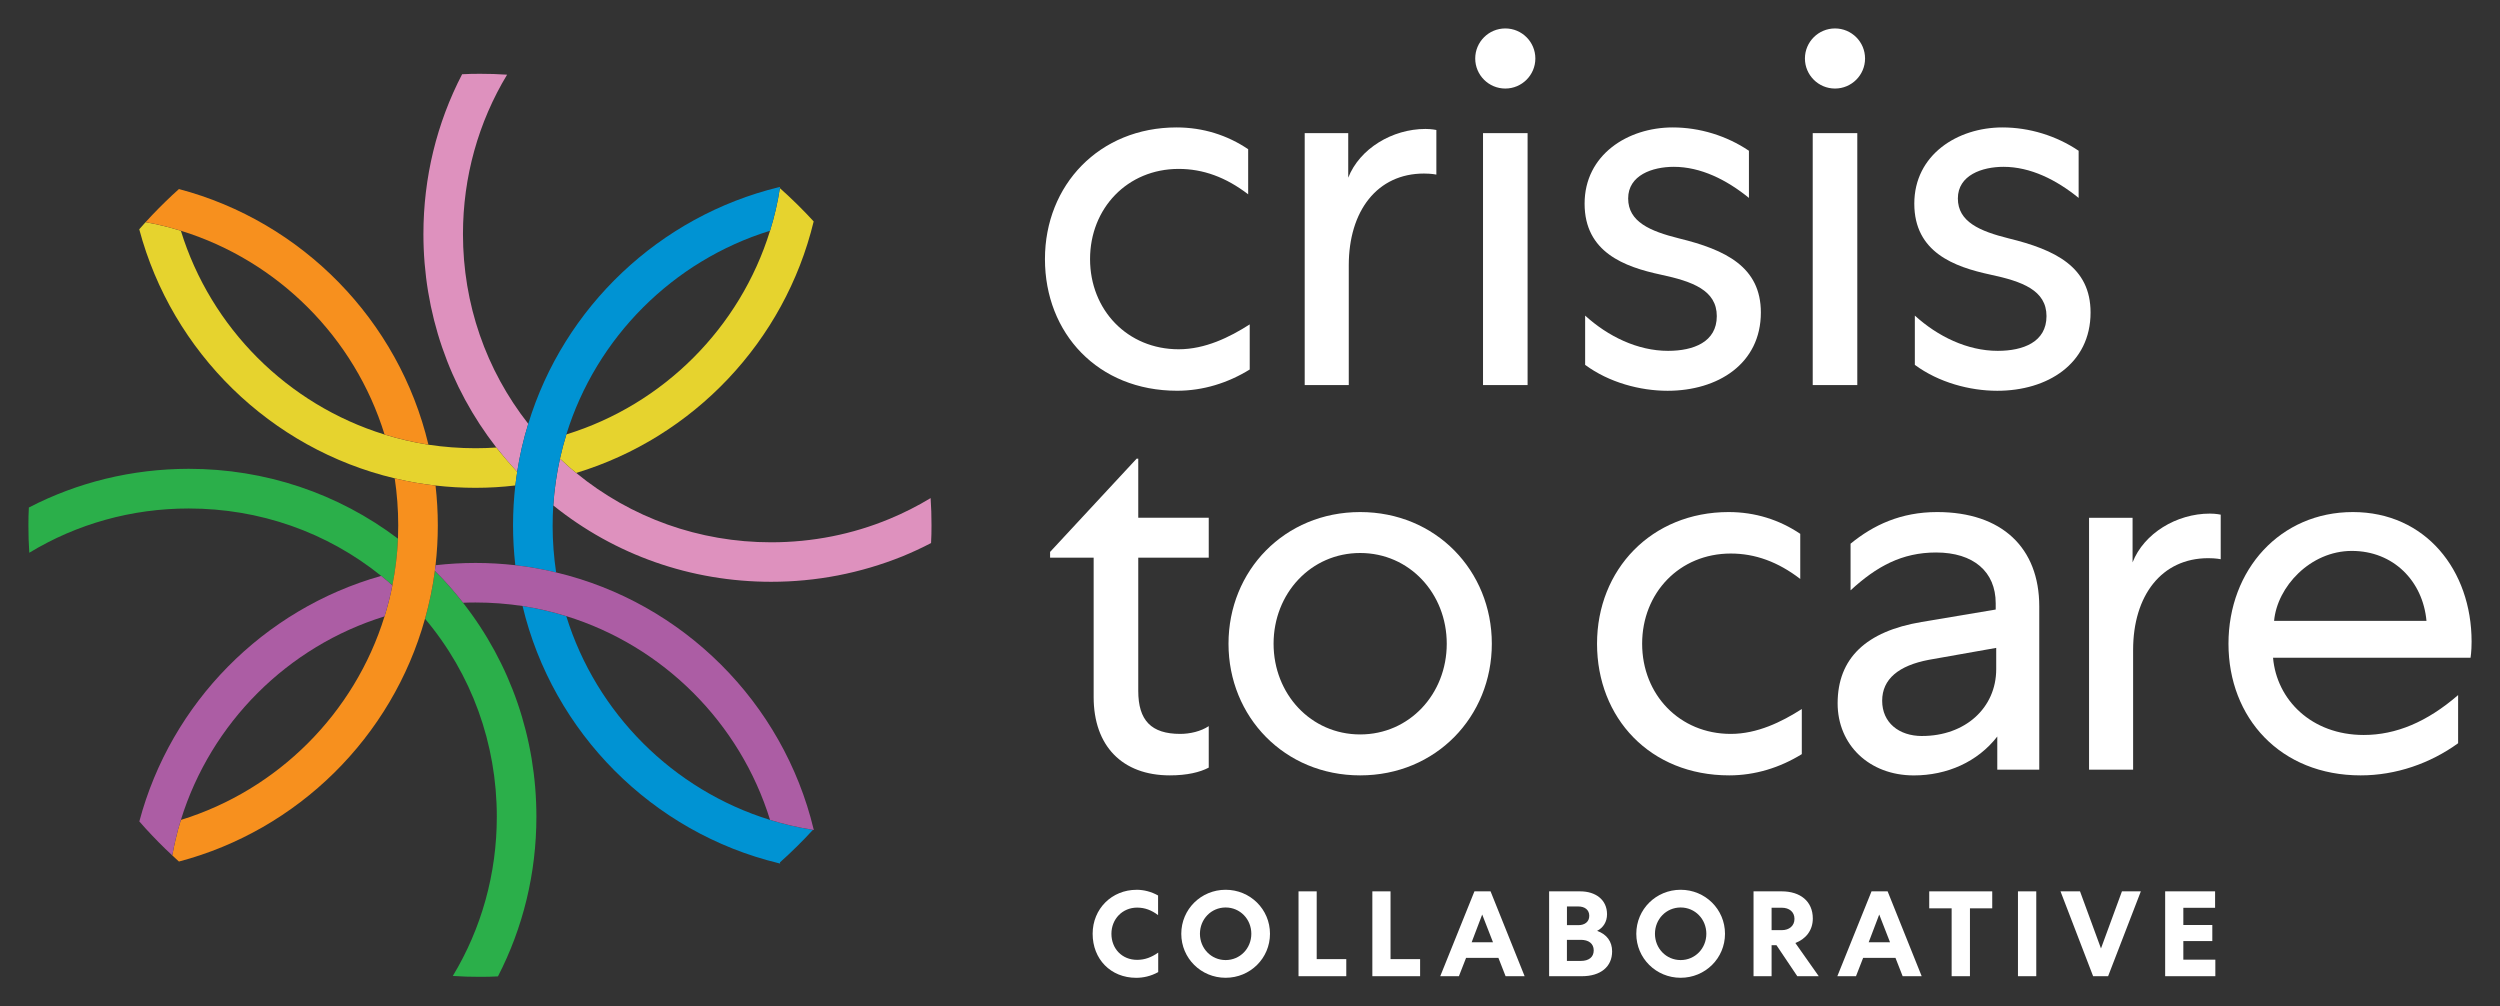
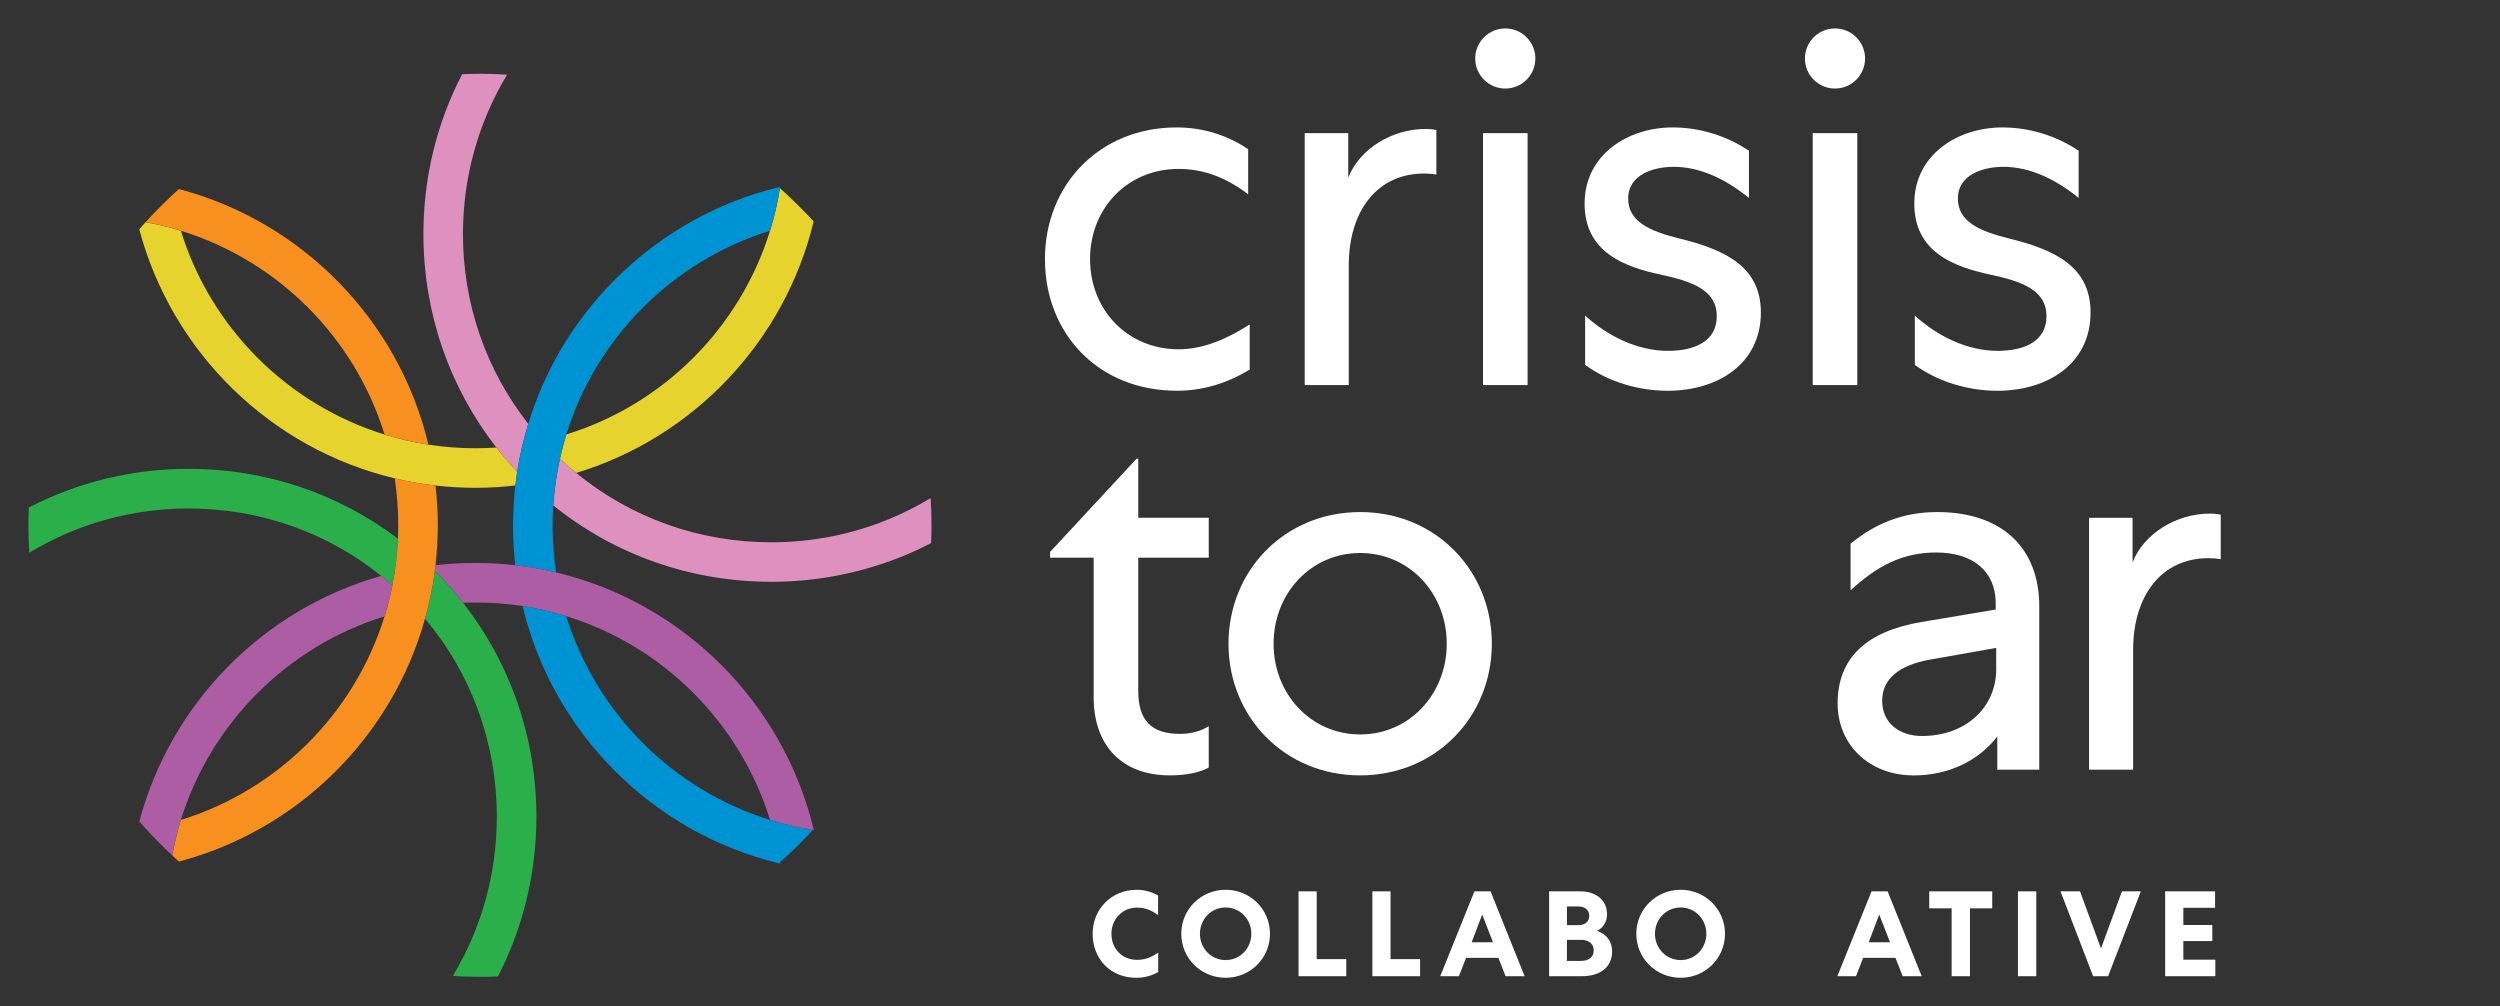
<svg xmlns="http://www.w3.org/2000/svg" id="Artwork" viewBox="0 0 792 318.76">
  <rect x="0" y="0" width="792" height="318.76" fill="#333333" stroke="none" />
  <defs>
    <style>.cls-1{fill:none;}.cls-2{fill:#0093d3;}.cls-3{fill:#2baf4a;}.cls-4{fill:#fff;}.cls-5{fill:#ac5da4;}.cls-6{fill:#f7901e;}.cls-7{fill:#e6d32e;}.cls-8{fill:#de91be;}</style>
  </defs>
  <path class="cls-8" d="M160.67,23.66c-2.84-.2-5.71-.28-8.61-.28-1.9,0-3.79.03-5.66.14-8.03,15.47-12.26,32.72-12.26,50.64,0,24.83,8.14,48.38,23.1,67.61.92,1.17,1.87,2.34,2.84,3.48.14.17.28.33.42.49.14.16.28.32.42.49.39.45.79.88,1.18,1.32.39.44.78.89,1.18,1.32.1.12.2.22.29.32.09.1.17.2.27.29.81-5.21,1.98-10.28,3.51-15.22-13.41-17.08-20.68-38.02-20.68-60.12,0-18.09,4.88-35.42,13.99-50.5Z" />
  <path class="cls-8" d="M294.81,157.8c-4.18,2.54-8.56,4.74-13.07,6.61-11.68,4.85-24.36,7.39-37.43,7.39-22.8,0-44.4-7.75-61.76-21.96-1.06-.86-2.09-1.73-3.09-2.65-.56-.5-1.11-1-1.64-1.51-.14-.14-.28-.25-.42-.39-1.06,4.82-1.78,9.75-2.12,14.83,19.51,15.69,43.59,24.19,69.04,24.19,14.27,0,28.23-2.7,41.5-8.03,3.12-1.28,6.19-2.7,9.14-4.24.11-1.87.14-3.73.14-5.63,0-2.9-.08-5.77-.28-8.61Z" />
  <path class="cls-7" d="M163.29,148.88c-.4-.43-.79-.88-1.18-1.32-.39-.44-.79-.88-1.18-1.32-.14-.17-.28-.33-.42-.49-.14-.16-.28-.32-.42-.49-.98-1.14-1.92-2.31-2.84-3.48-2.17.14-4.38.22-6.61.22-5.07,0-10.03-.39-14.91-1.11-4.77-.75-9.39-1.84-13.91-3.23-30.74-9.5-55.04-33.81-64.52-64.55-3.62-1.11-7.36-2.06-11.18-2.73l-2.01,2.26c10.37,38.96,41.58,69.54,80.94,78.9h0c2.1.52,4.24.96,6.39,1.34,2.16.38,4.34.69,6.54.94,4.15.47,8.36.72,12.65.72s8.5-.25,12.63-.75c.17-1.45.36-2.87.59-4.29-.09-.09-.18-.2-.27-.29-.09-.11-.19-.2-.29-.32Z" />
  <path class="cls-7" d="M247.07,59.61c-.7,4.63-1.76,9.11-3.12,13.49-9.5,30.74-33.78,55.04-64.52,64.52-.78,2.51-1.45,5.07-2.03,7.66.14.14.28.25.42.39.53.5,1.09,1,1.64,1.51,1,.92,2.03,1.78,3.09,2.65,37.12-11.26,66.03-41.64,75.22-79.68-3.4-3.71-6.97-7.22-10.7-10.54Z" />
  <path class="cls-3" d="M9.14,160.78c-.11,1.87-.14,3.73-.14,5.63,0,2.93.08,5.83.28,8.7,15.08-9.14,32.41-14.02,50.5-14.02,22.49,0,43.78,7.5,60.98,21.35.75.59,1.48,1.2,2.2,1.81.45.39.89.78,1.34,1.17.98-4.79,1.56-9.73,1.78-14.77-18.98-14.35-42.03-22.13-66.33-22.13-17.92.03-35.17,4.26-50.61,12.26Z" />
  <path class="cls-3" d="M146.71,190.97c-1.37-1.76-2.79-3.48-4.29-5.18-1.48-1.67-3.04-3.34-4.65-4.93-.67,5.18-1.73,10.23-3.12,15.16,14.74,17.5,22.74,39.46,22.74,62.71,0,18.06-4.85,35.4-13.94,50.45,2.87.2,5.71.28,8.61.28,1.9,0,3.79-.03,5.66-.14h.03c7.97-15.44,12.18-32.69,12.18-50.59,0-24.86-8.14-48.49-23.22-67.75Z" />
  <path class="cls-6" d="M121.82,137.65c4.52,1.39,9.14,2.48,13.91,3.23-9.39-39.44-40.02-70.68-79.04-80.99l-2.17,1.98c-2.9,2.73-5.71,5.55-8.39,8.5,3.82.67,7.55,1.62,11.18,2.73,30.74,9.5,55.04,33.81,64.52,64.55Z" />
  <path class="cls-6" d="M137.98,153.82c-2.2-.25-4.38-.56-6.54-.94-2.16-.38-4.29-.83-6.39-1.34.72,4.88,1.11,9.84,1.11,14.91,0,1.42-.03,2.81-.08,4.21-.22,5.04-.81,9.98-1.78,14.77v.03c-.64,3.34-1.48,6.61-2.48,9.81-9.5,30.71-33.78,54.99-64.52,64.49-.64,2.03-1.2,4.07-1.67,6.16-.19.72-.36,1.48-.5,2.23-.2.95-.39,1.9-.56,2.84.7.67,1.39,1.31,2.12,1.95,37.68-9.95,67.53-39.44,77.95-76.92,1.39-4.93,2.45-9.98,3.12-15.16.08-.59.17-1.2.22-1.78.47-4.15.72-8.36.72-12.63s-.25-8.47-.72-12.63Z" />
  <path class="cls-2" d="M175.08,166.44c0-2.12.06-4.24.19-6.33.33-5.07,1.06-10.01,2.12-14.83.59-2.59,1.25-5.16,2.03-7.66,9.5-30.71,33.78-55.02,64.52-64.52,1.37-4.38,2.42-8.86,3.12-13.49.03-.14.03-.25.06-.39-.11.03-.25.06-.36.08h-.03c-37.85,9.23-68.12,37.99-79.38,74.97-1.53,4.93-2.7,10.01-3.51,15.22h0c-.22,1.42-.42,2.84-.59,4.29-.47,4.15-.72,8.39-.72,12.65s.25,8.47.72,12.63c4.4.5,8.7,1.25,12.93,2.29-.72-4.88-1.11-9.84-1.11-14.91Z" />
  <path class="cls-2" d="M257.55,262.9c-4.65-.72-9.2-1.78-13.6-3.15-30.74-9.5-55.04-33.81-64.55-64.55-4.49-1.39-9.11-2.45-13.85-3.21,9.56,40.11,41.14,71.82,81.21,81.49.14.06.25.08.39.11-.03-.14-.03-.25-.06-.39,3.65-3.26,7.13-6.69,10.45-10.31Z" />
  <path class="cls-5" d="M120.76,182.44c-37.32,10.54-66.64,40.25-76.62,77.79.67.75,1.34,1.51,2.01,2.26,2.7,2.95,5.49,5.8,8.42,8.5.17-.95.36-1.9.56-2.84.14-.75.31-1.51.5-2.23.47-2.09,1.03-4.12,1.67-6.16,9.5-30.71,33.81-55.02,64.52-64.49,1-3.21,1.84-6.47,2.48-9.81-.45-.39-.89-.81-1.34-1.2-.72-.61-1.45-1.23-2.2-1.81Z" />
  <path class="cls-5" d="M257.75,262.68c-9.67-40.13-41.39-71.77-81.55-81.33-4.24-1.03-8.53-1.78-12.93-2.29-4.15-.47-8.36-.72-12.63-.72s-8.5.25-12.65.72c-.06.59-.14,1.2-.22,1.78,1.62,1.59,3.18,3.26,4.65,4.93,1.5,1.7,2.93,3.43,4.29,5.18,1.31-.06,2.62-.08,3.93-.08,5.07,0,10.03.39,14.91,1.11,4.74.75,9.36,1.81,13.85,3.21,30.74,9.5,55.04,33.81,64.55,64.55,4.4,1.37,8.95,2.42,13.6,3.15.08.03.2.03.28.06-.03-.08-.06-.2-.08-.28Z" />
  <path class="cls-1" d="M215.6,140.83c-.05.05-.13.13-.19.21.08.03.19.03.26.05-.03-.08-.05-.19-.08-.26ZM205.48,150.84c-.11.08-.21.19-.32.26.13.05.24.08.37.11-.03-.13-.03-.24-.05-.37Z" />
  <path class="cls-4" d="M372.76,40.37c8.38,0,16.09,2.46,22.66,6.9v14.29c-7.06-5.42-14.29-8.05-22.01-8.05-16.26,0-28.08,12.48-28.08,28.57s11.82,28.57,28.08,28.57c8.37,0,16.09-3.78,22.5-7.88v14.29c-6.9,4.27-14.78,6.73-22.99,6.73-25.13,0-41.88-18.23-41.88-41.71s17.24-41.71,41.71-41.71Z" />
  <path class="cls-4" d="M455.04,55.31s-1.48-.33-3.94-.33c-14.78,0-23.81,11.82-23.81,29.07v37.94h-13.96V42.17h13.79v14.12c3.61-9.2,13.96-15.44,24.47-15.44,1.97,0,3.45.33,3.45.33v14.12Z" />
  <path class="cls-4" d="M476.88,28.05c-5.26,0-9.53-4.27-9.53-9.52s4.27-9.52,9.53-9.52,9.52,4.27,9.52,9.52-4.27,9.52-9.52,9.52ZM483.94,42.17v79.81h-14.12V42.17h14.12Z" />
  <path class="cls-4" d="M502.17,99.98c7.23,6.57,16.59,11.17,26.27,11.17,8.05,0,15.44-2.79,15.44-11s-7.72-11-17.74-13.14c-11.49-2.47-24.14-7.06-24.14-22.5s13.63-24.14,27.92-24.14c8.54,0,17.08,2.63,24.14,7.39v14.94c-7.06-5.75-15.27-9.85-23.81-9.85-6.73,0-14.45,2.63-14.45,10.02s6.9,10.35,16.09,12.65c14.78,3.61,25.95,9.03,25.95,23.48,0,16.26-13.63,24.8-29.56,24.8-8.7,0-18.56-2.63-26.11-8.21v-15.6Z" />
  <path class="cls-4" d="M581.33,28.05c-5.26,0-9.53-4.27-9.53-9.52s4.27-9.52,9.53-9.52,9.52,4.27,9.52,9.52-4.27,9.52-9.52,9.52ZM588.39,42.17v79.81h-14.12V42.17h14.12Z" />
  <path class="cls-4" d="M606.62,99.98c7.23,6.57,16.59,11.17,26.27,11.17,8.05,0,15.44-2.79,15.44-11s-7.72-11-17.74-13.14c-11.49-2.47-24.14-7.06-24.14-22.5s13.63-24.14,27.92-24.14c8.54,0,17.08,2.63,24.14,7.39v14.94c-7.06-5.75-15.27-9.85-23.81-9.85-6.73,0-14.45,2.63-14.45,10.02s6.9,10.35,16.09,12.65c14.78,3.61,25.95,9.03,25.95,23.48,0,16.26-13.63,24.8-29.56,24.8-8.7,0-18.56-2.63-26.11-8.21v-15.6Z" />
  <path class="cls-4" d="M360.11,145.3h.49v18.72h22.33v12.65h-22.33v42.2c0,9.36,4.11,13.63,13.3,13.63,3.12,0,6.57-.82,9.03-2.46v13.14c-2.79,1.48-6.9,2.46-12.32,2.46-15.11,0-24.14-9.36-24.14-24.8v-44.18h-13.8v-1.81l27.43-29.56Z" />
  <path class="cls-4" d="M472.61,203.93c0,23.15-17.74,41.71-41.71,41.71s-41.71-18.56-41.71-41.71,17.74-41.71,41.71-41.71,41.71,18.56,41.71,41.71ZM403.47,203.93c0,15.93,11.82,28.74,27.43,28.74s27.43-12.81,27.43-28.74-11.82-28.74-27.43-28.74-27.43,12.81-27.43,28.74Z" />
-   <path class="cls-4" d="M547.66,162.22c8.38,0,16.09,2.46,22.66,6.9v14.29c-7.06-5.42-14.29-8.05-22.01-8.05-16.26,0-28.08,12.48-28.08,28.57s11.82,28.57,28.08,28.57c8.37,0,16.09-3.78,22.5-7.88v14.29c-6.9,4.27-14.78,6.73-22.99,6.73-25.13,0-41.88-18.23-41.88-41.71s17.24-41.71,41.71-41.71Z" />
  <path class="cls-4" d="M632.24,191.12c0-10.02-7.06-16.09-18.88-16.09-10.84,0-18.89,4.43-27.1,11.99v-14.78c7.23-5.91,15.93-10.02,27.43-10.02,20.53,0,32.35,11.33,32.35,29.89v51.73h-13.3v-10.51c-6.24,8.05-15.93,12.32-26.44,12.32-14.12,0-24.14-9.69-24.14-22.83,0-14.29,9.03-22.83,26.6-25.78l23.48-3.94v-1.97ZM608.92,233.16c13.63,0,23.48-8.87,23.48-21.18v-6.73l-21.35,3.78c-9.52,1.81-14.78,6.08-14.78,12.97s5.26,11.17,12.65,11.17Z" />
  <path class="cls-4" d="M703.52,177.16s-1.48-.33-3.94-.33c-14.78,0-23.81,11.82-23.81,29.07v37.94h-13.96v-79.81h13.79v14.12c3.61-9.2,13.96-15.44,24.47-15.44,1.97,0,3.45.33,3.45.33v14.12Z" />
-   <path class="cls-4" d="M778.73,235.46c-8.87,6.41-19.71,10.18-30.87,10.18-25.45,0-41.88-18.23-41.88-41.71s16.42-41.71,39.41-41.71,37.61,18.39,37.61,41.06c0,3.12-.33,5.09-.33,5.09h-62.57c1.15,13.3,12.15,24.47,28.74,24.47,10.18,0,20.04-4.11,29.89-12.64v15.27ZM768.71,196.7c-1.15-12.65-10.51-22.17-23.65-22.17s-23.65,11.33-24.63,22.17h48.28Z" />
  <path class="cls-4" d="M360.05,281.88c2.34,0,4.72.62,6.83,1.81v6.22c-2.03-1.54-4.15-2.38-6.64-2.38-4.68,0-8.14,3.65-8.14,8.3s3.3,8.25,8.14,8.25c2.46,0,4.57-.81,6.68-2.3v6.18c-2.34,1.31-4.8,1.81-6.95,1.81-8.14,0-13.82-5.95-13.82-13.94s6.14-13.94,13.9-13.94Z" />
  <path class="cls-4" d="M388.28,309.76c-7.8,0-14.05-6.18-14.05-13.94s6.26-13.94,14.05-13.94,14.05,6.18,14.05,13.94-6.26,13.94-14.05,13.94ZM388.28,287.49c-4.57,0-8.14,3.69-8.14,8.33s3.57,8.33,8.14,8.33,8.14-3.69,8.14-8.33-3.57-8.33-8.14-8.33Z" />
  <path class="cls-4" d="M417.13,282.38v21.47h9.37v5.41h-15.13v-26.88h5.76Z" />
  <path class="cls-4" d="M440.52,282.38v21.47h9.37v5.41h-15.13v-26.88h5.76Z" />
  <path class="cls-4" d="M472.21,282.38l10.79,26.88h-6.03l-2.27-5.8h-10.25l-2.27,5.8h-5.91l10.83-26.88h5.11ZM466.22,298.51h6.76l-3.42-8.79-3.34,8.79Z" />
  <path class="cls-4" d="M490.76,282.38h9.83c4.95,0,8.52,2.69,8.52,7.26,0,2.38-1.19,4.26-3.15,5.26,3.07,1.08,4.76,3.38,4.76,6.49,0,4.91-3.69,7.87-9.56,7.87h-10.4v-26.88ZM500.02,293.09c2,0,3.46-1.04,3.46-2.96s-1.46-2.96-3.46-2.96h-3.61v5.91h3.61ZM500.82,304.42c2.46,0,4.07-1.15,4.07-3.34s-1.65-3.34-4.07-3.34h-4.42v6.68h4.42Z" />
  <path class="cls-4" d="M532.43,309.76c-7.79,0-14.05-6.18-14.05-13.94s6.26-13.94,14.05-13.94,14.05,6.18,14.05,13.94-6.26,13.94-14.05,13.94ZM532.43,287.49c-4.57,0-8.14,3.69-8.14,8.33s3.57,8.33,8.14,8.33,8.14-3.69,8.14-8.33-3.57-8.33-8.14-8.33Z" />
-   <path class="cls-4" d="M561.24,309.26h-5.72v-26.88h8.95c5.8,0,9.83,3.11,9.83,8.6,0,3.84-2.3,6.53-5.53,7.76l7.41,10.52h-6.8l-6.6-9.83h-1.54v9.83ZM561.24,294.67h3.26c2.3,0,3.99-1.34,3.99-3.57s-1.69-3.53-3.99-3.53h-3.26v7.1Z" />
  <path class="cls-4" d="M598,282.38l10.79,26.88h-6.03l-2.27-5.8h-10.25l-2.26,5.8h-5.91l10.83-26.88h5.11ZM592,298.51h6.76l-3.42-8.79-3.34,8.79Z" />
  <path class="cls-4" d="M611.17,282.38h19.97v5.38h-7.06v21.5h-5.8v-21.5h-7.1v-5.38Z" />
  <path class="cls-4" d="M645.09,282.38v26.88h-5.8v-26.88h5.8Z" />
  <path class="cls-4" d="M663.1,309.26l-10.33-26.88h6.18l6.64,18.09,6.64-18.09h5.99l-10.37,26.88h-4.76Z" />
  <path class="cls-4" d="M685.92,282.38h15.82v5.22h-10.06v5.45h9.18v5.07h-9.18v5.91h10.14v5.22h-15.9v-26.88Z" />
</svg>